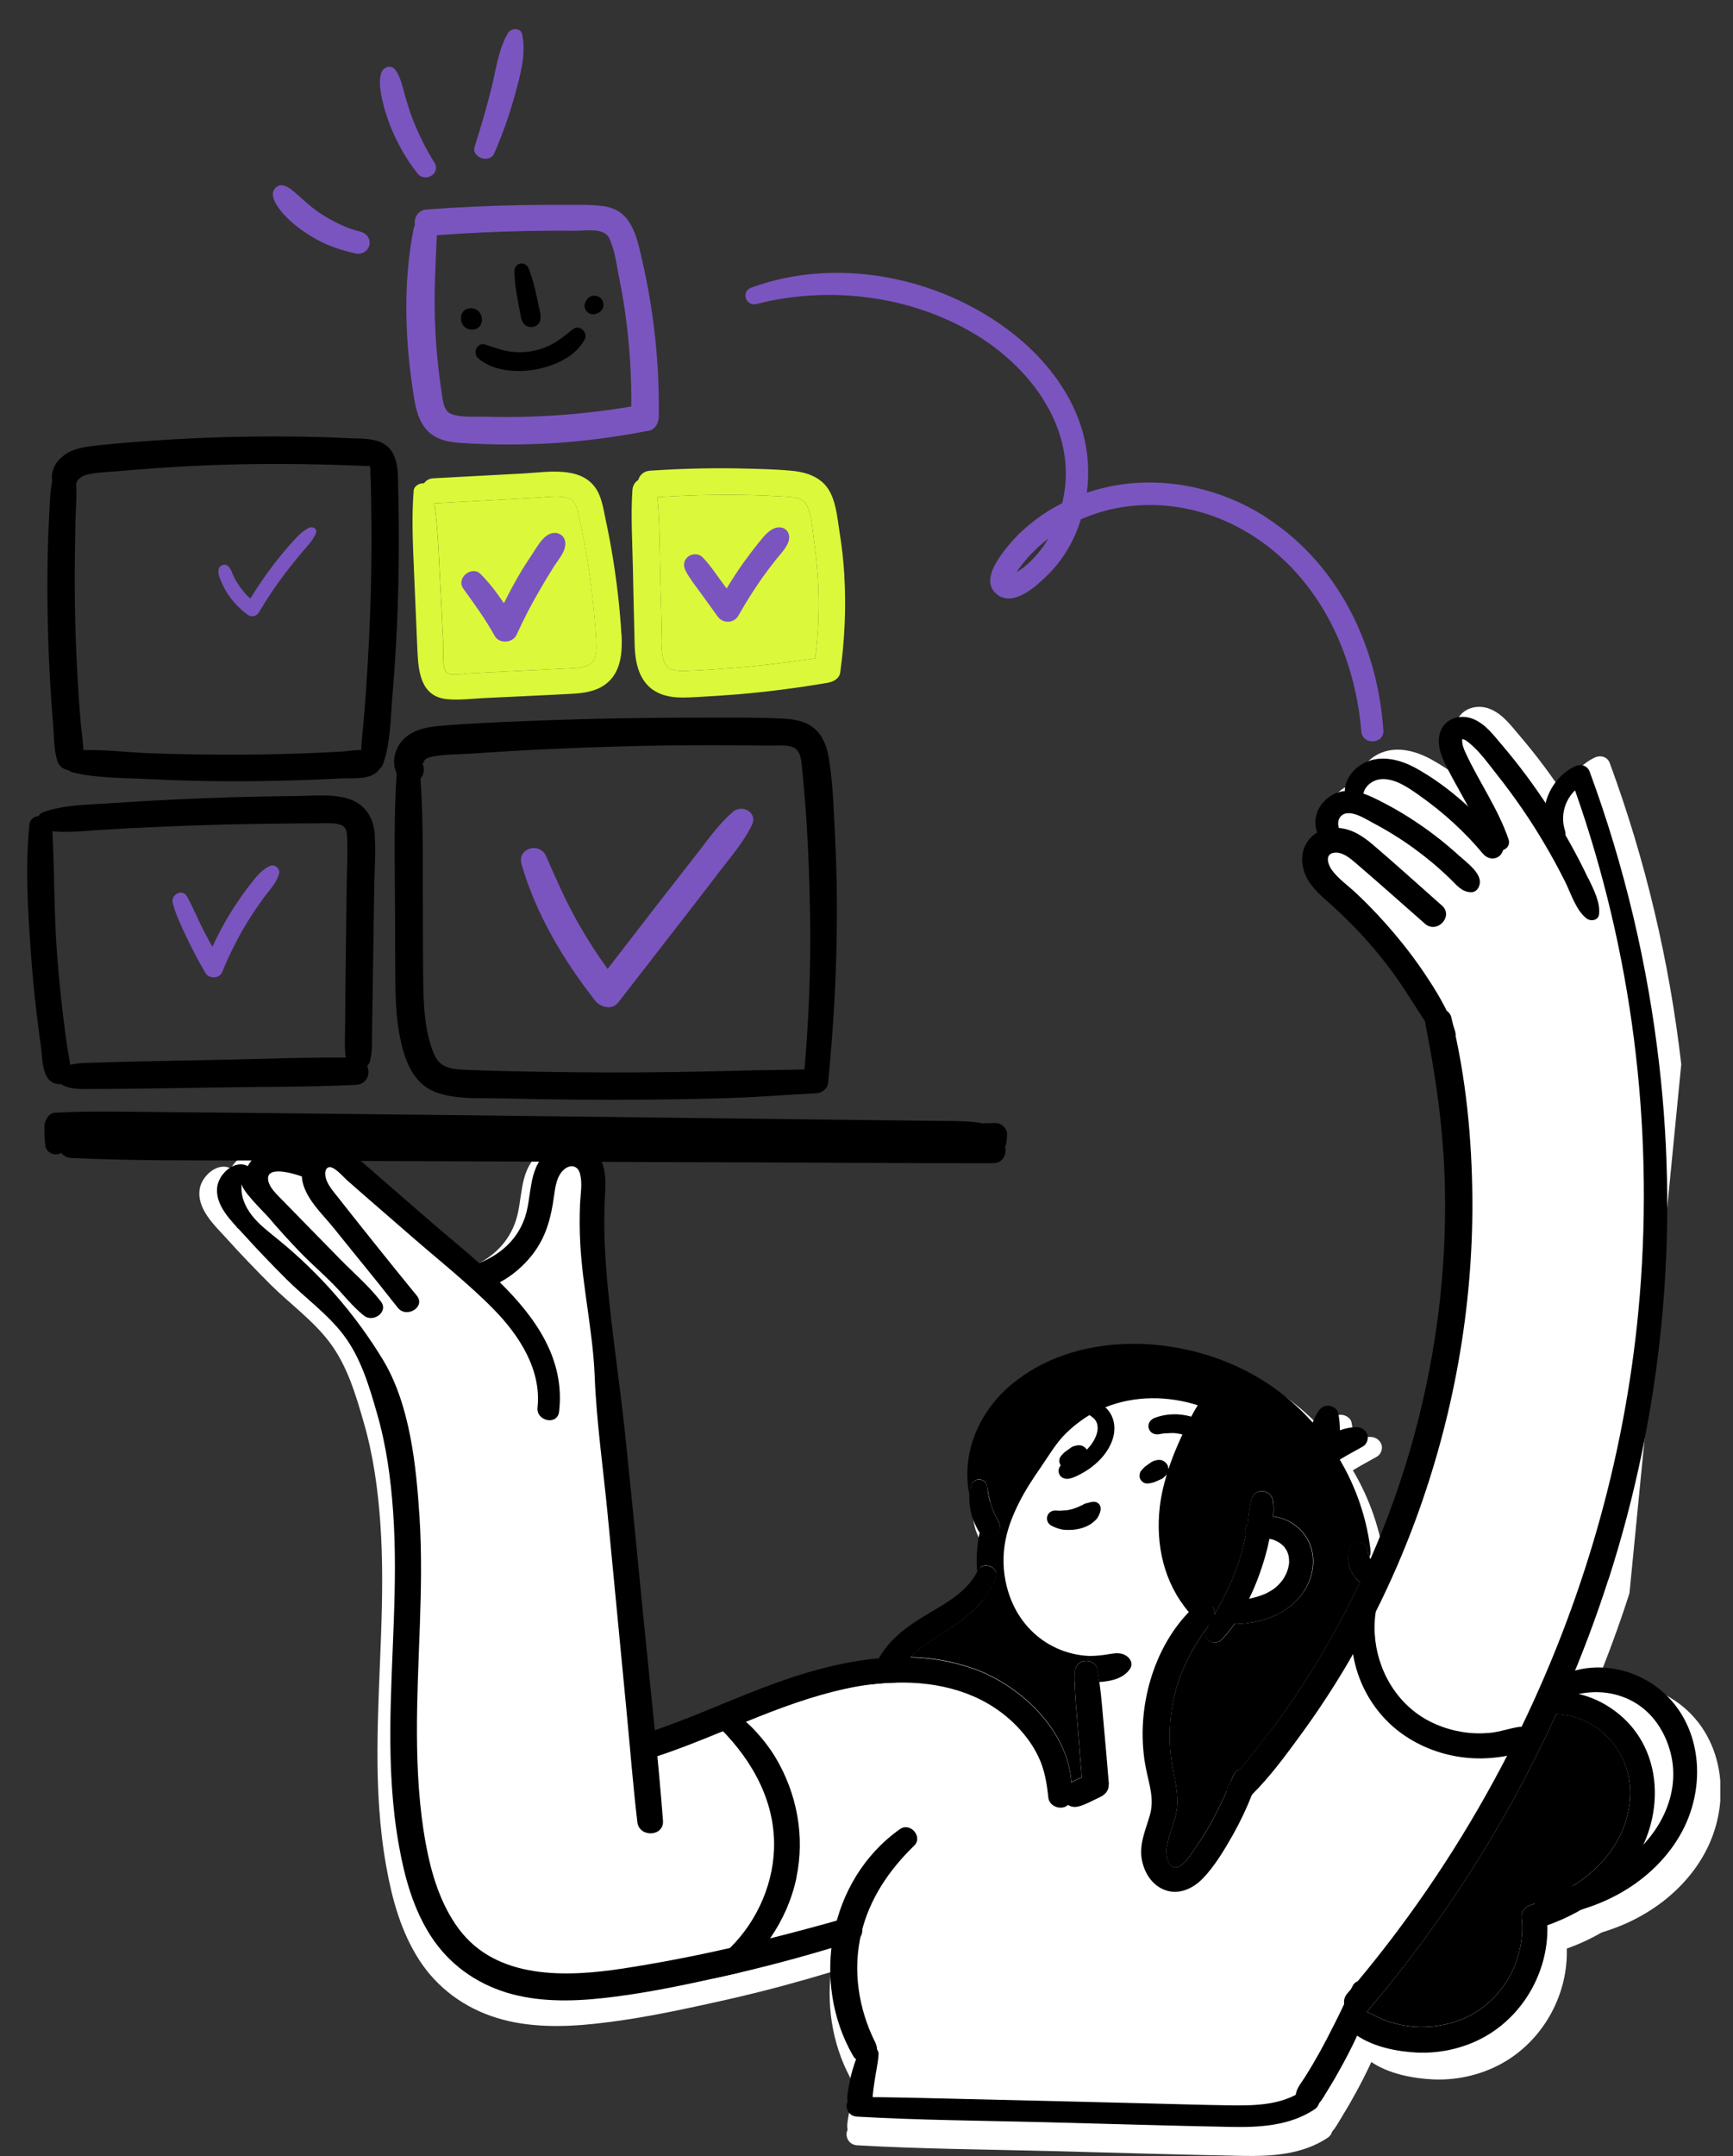
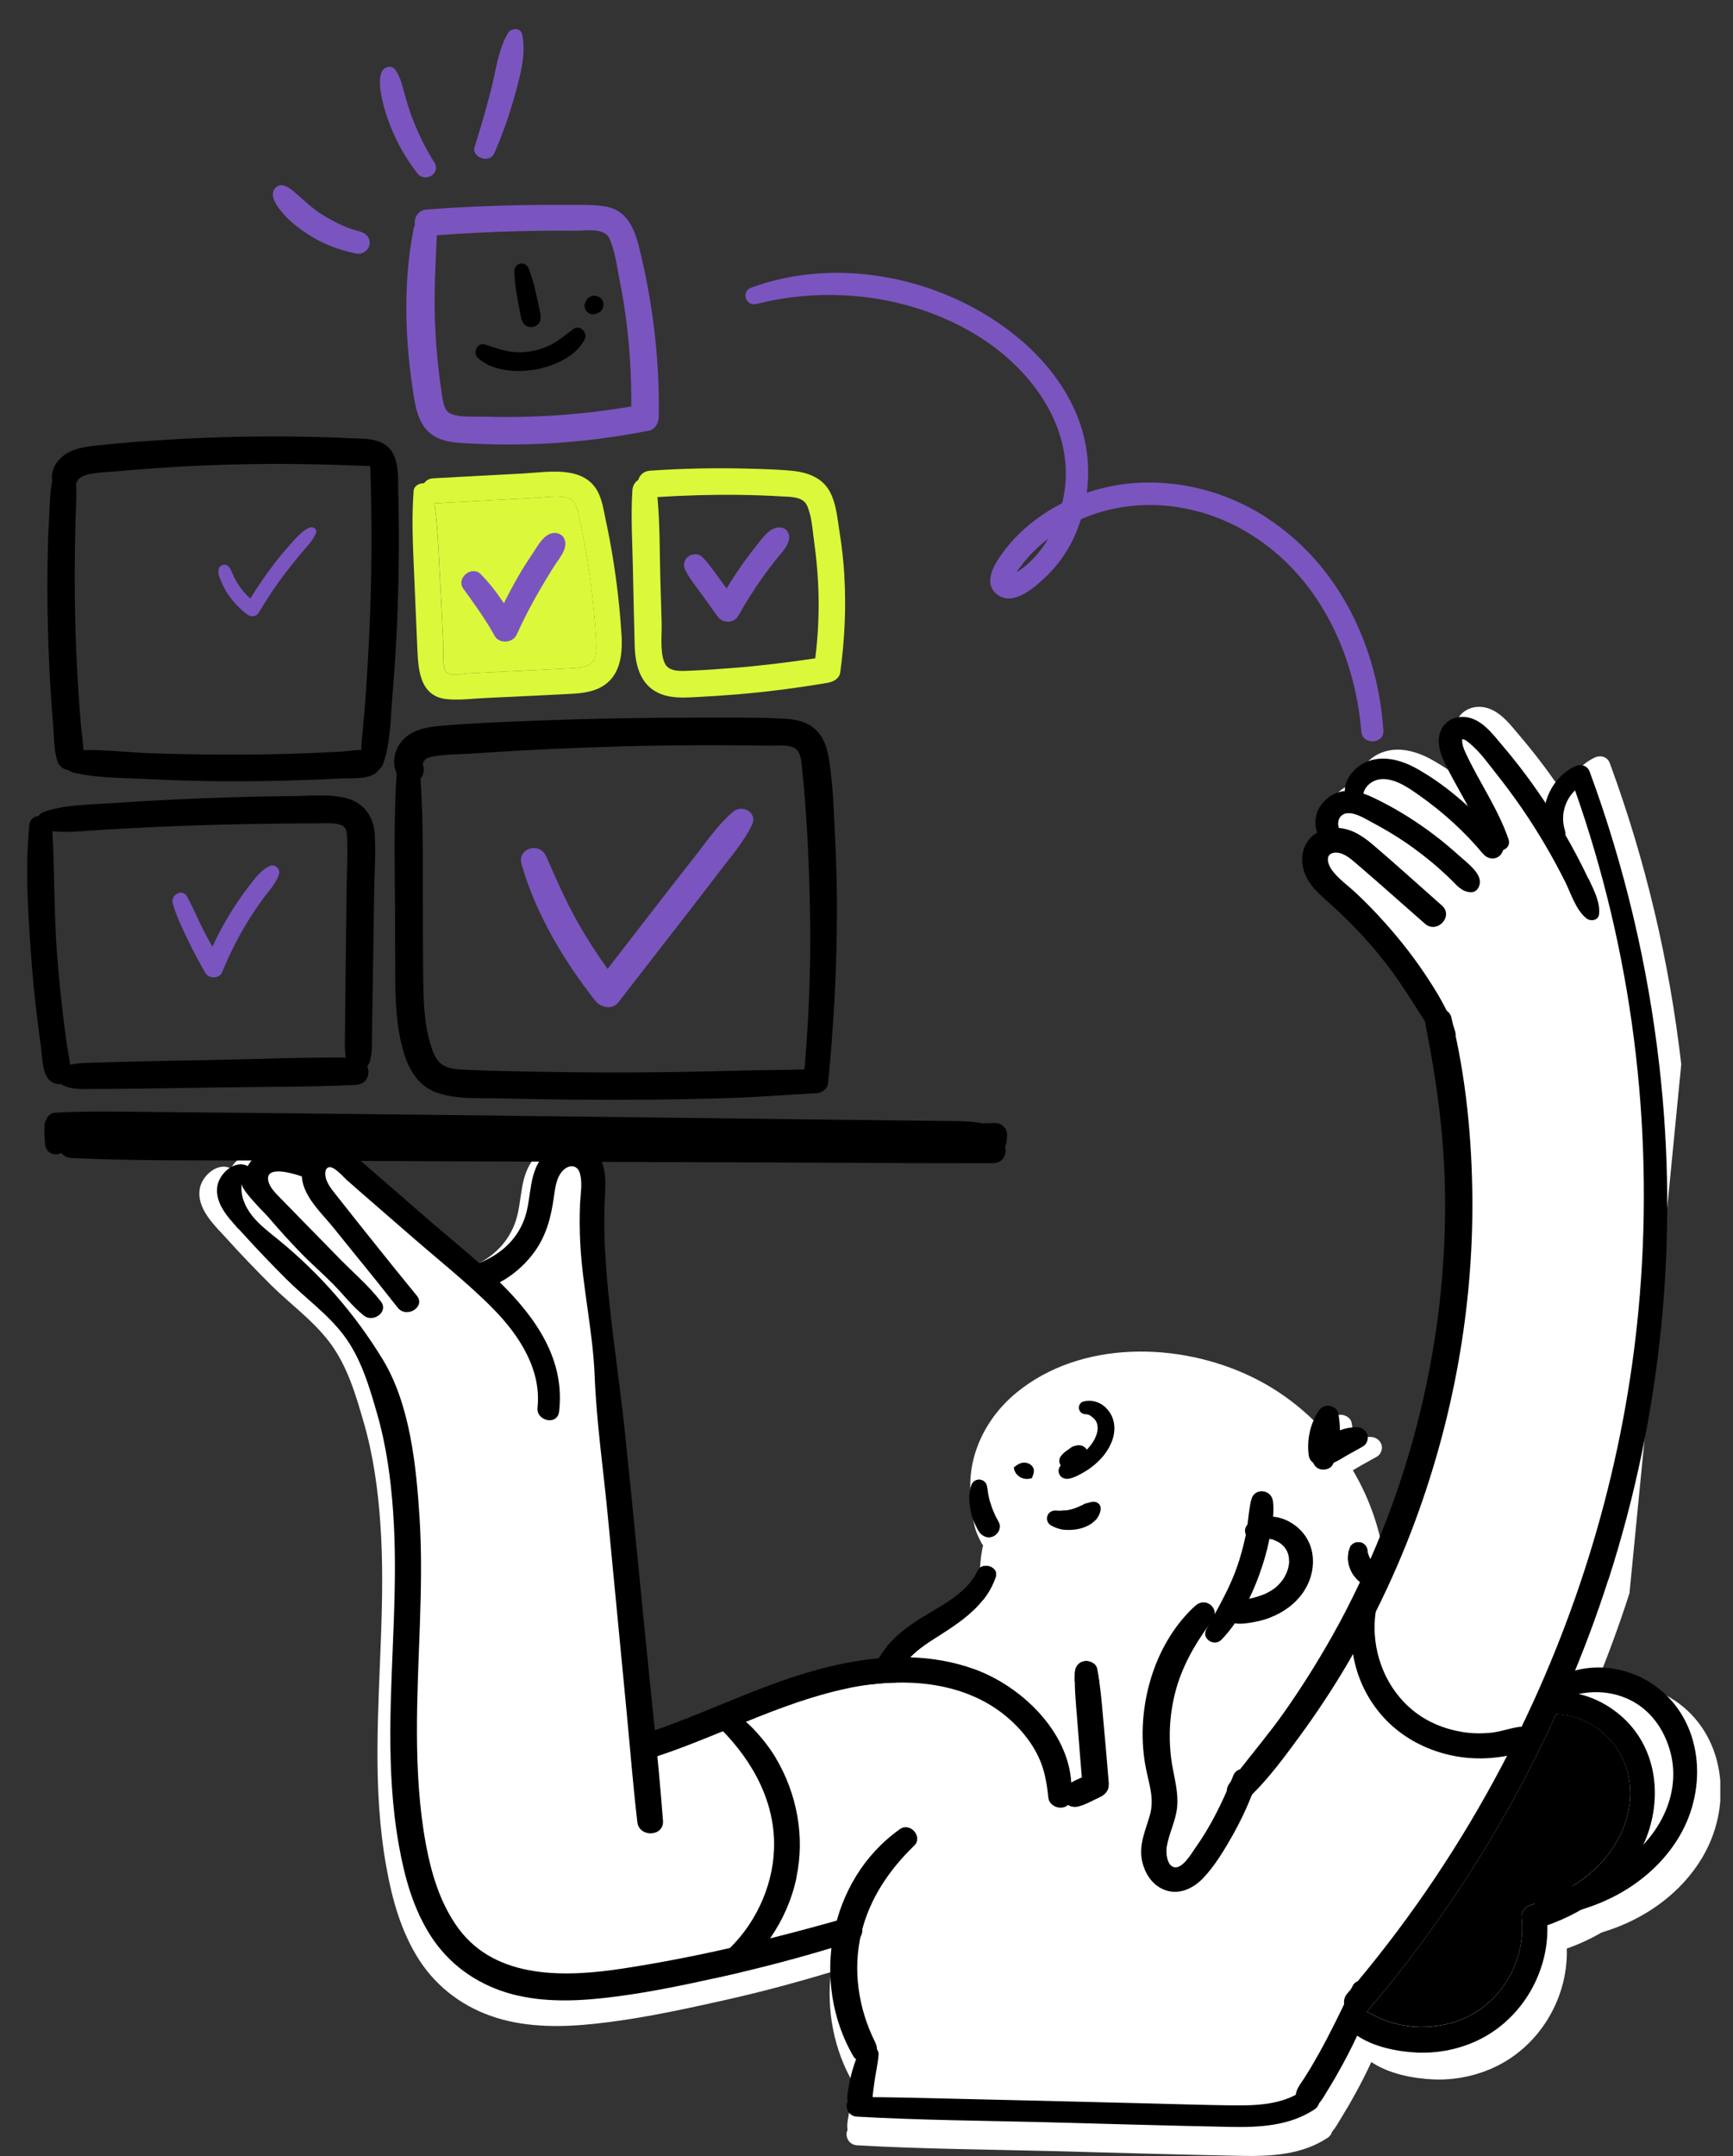
<svg xmlns="http://www.w3.org/2000/svg" width="119" height="148" viewBox="0 0 119 148" fill="none">
  <rect x="0" y="0" width="119" height="148" fill="#333333" stroke="none" />
  <g clip-path="url(#clip0_5172_7017)">
    <path d="M115.447 73.052C114.636 66.01 112.995 59.047 110.539 52.38C110.37 51.927 109.892 51.81 109.48 52.01C108.44 52.512 107.7 53.506 107.431 54.598C106.993 53.94 106.541 53.287 106.069 52.653C105.512 51.903 104.925 51.172 104.318 50.461C103.746 49.788 103.175 49.013 102.324 48.667C101.524 48.341 100.549 48.545 100.111 49.33C99.739 50.002 99.898 50.836 100.196 51.508C100.648 52.522 101.235 53.492 101.762 54.466C101.827 54.588 101.892 54.71 101.956 54.827C100.847 53.803 99.634 52.882 98.326 52.151C97.222 51.537 95.86 51.162 94.662 51.752C93.876 52.137 93.284 52.907 93.279 53.745C92.578 53.818 91.951 54.208 91.569 54.778C91.156 55.387 91.106 56.084 91.335 56.678C91.066 56.834 90.833 57.044 90.649 57.312C90.126 58.077 90.181 59.066 90.594 59.865C91.017 60.689 91.772 61.269 92.449 61.888C93.831 63.145 95.104 64.51 96.238 65.981C97.237 67.273 98.073 68.661 98.958 70.021C98.958 70.104 98.963 70.182 98.978 70.265C99.704 73.919 100.221 77.569 100.33 81.297C100.435 85.006 100.201 88.719 99.624 92.388C98.794 97.734 97.267 102.963 95.084 107.929C95.059 107.885 95.029 107.841 95.01 107.797C95.079 107.665 95.109 107.5 95.084 107.31C94.811 105.044 94.05 102.865 92.896 100.921C93.085 100.814 93.269 100.702 93.443 100.6C93.811 100.39 94.179 100.19 94.547 99.986C94.826 99.83 94.97 99.43 94.855 99.138C94.731 98.816 94.443 98.636 94.095 98.631C93.697 98.626 93.299 98.709 92.926 98.85C92.926 98.436 92.886 98.031 92.802 97.617C92.742 97.335 92.404 97.135 92.135 97.115C91.817 97.091 91.569 97.252 91.404 97.51C91.24 97.768 91.106 98.046 90.997 98.329C89.594 96.755 87.884 95.439 85.93 94.498C80.957 92.101 74.209 91.964 69.789 95.6C67.447 97.525 66.159 100.502 66.78 103.46C66.79 103.226 66.835 102.992 66.905 102.768C66.83 102.992 66.785 103.226 66.78 103.465C66.755 103.791 66.79 104.123 66.855 104.444C66.905 104.712 66.969 104.98 67.074 105.234C67.138 105.399 67.218 105.56 67.293 105.716C67.352 105.828 67.407 105.955 67.506 106.067C67.302 106.973 67.243 107.914 67.322 108.84C66.477 110.521 64.538 111.315 63.026 112.314C62.191 112.87 61.385 113.503 60.793 114.312C60.654 114.502 60.52 114.707 60.391 114.926C57.591 115.175 54.806 116.008 52.216 117.002C49.66 117.982 47.164 119.107 44.568 120.004C44.319 117.538 44.061 115.077 43.822 112.612C43.389 108.143 42.942 103.587 42.474 99.089C42.012 94.65 41.241 90.166 41.037 85.712C41.037 85.668 41.037 85.625 41.032 85.581C40.993 84.572 41.003 83.558 41.042 82.545C41.077 81.746 41.157 80.942 40.918 80.162C40.381 78.412 38.253 78.047 36.94 79.246C35.558 80.513 35.95 82.423 35.344 84.007C34.772 85.498 33.628 86.453 32.191 87.047C31.038 86.024 29.864 85.074 28.81 84.158C27.646 83.149 26.483 82.14 25.319 81.127C24.708 80.596 24.106 80.064 23.489 79.543C22.957 79.095 22.341 78.646 21.605 78.656C20.854 78.666 20.277 79.1 19.954 79.689C18.795 79.022 17.308 78.632 16.229 79.699C16.065 79.86 15.946 80.035 15.856 80.206C14.951 79.728 13.857 80.708 13.713 81.614C13.494 82.983 14.752 84.124 15.593 85.049C16.562 86.122 17.567 87.164 18.591 88.188C19.919 89.504 21.48 90.619 22.619 92.12C23.842 93.728 24.434 95.746 24.981 97.651C25.633 99.898 25.951 102.222 26.115 104.547C26.483 109.702 25.941 114.863 25.921 120.024C25.906 122.738 26.045 125.457 26.527 128.137C26.925 130.364 27.537 132.591 28.78 134.526C30.033 136.465 31.893 137.825 34.121 138.512C36.289 139.18 38.651 139.15 40.888 138.907C43.529 138.624 46.159 138.088 48.755 137.513C48.989 137.464 49.222 137.411 49.461 137.357C49.824 137.279 50.187 137.196 50.55 137.109C52.738 136.602 54.906 136.012 57.054 135.364C56.751 137.971 57.243 140.681 58.591 142.99C58.645 143.083 58.715 143.156 58.799 143.215C58.755 143.331 58.715 143.448 58.675 143.56C58.581 143.838 58.501 144.116 58.431 144.399C58.362 144.681 58.307 144.969 58.262 145.251C58.208 145.563 58.143 145.89 58.203 146.192C57.994 146.587 58.242 147.22 58.854 147.254C63.285 147.508 67.73 147.537 72.166 147.649C76.527 147.761 80.892 147.898 85.253 147.98C87.292 148.019 89.41 147.902 91.151 146.747C91.33 146.631 91.429 146.475 91.474 146.314C91.474 146.314 91.484 146.309 91.484 146.304C91.713 146.041 91.892 145.71 92.071 145.417C92.26 145.105 92.449 144.793 92.638 144.472C92.991 143.858 93.329 143.239 93.647 142.61C93.826 142.259 94 141.899 94.164 141.538C95.373 142.352 97.023 142.669 98.431 142.732C100.166 142.805 101.936 142.367 103.413 141.47C106.088 139.847 107.685 136.797 107.585 133.751C108.406 133.459 109.206 133.093 109.962 132.655C110.076 132.616 110.191 132.577 110.305 132.542C111.315 132.216 112.299 131.768 113.194 131.207C114.915 130.14 116.382 128.62 117.257 126.817C118.982 123.269 118.281 118.649 114.651 116.505C113.154 115.618 111.225 115.302 109.534 115.789C110.405 113.674 111.195 111.53 111.891 109.356" fill="white" />
    <path d="M101.104 82.356C101.147 89.852 99.793 97.305 97.195 104.35C96.401 106.498 95.487 108.608 94.457 110.656C93.968 111.628 93.45 112.591 92.904 113.539C92.734 113.842 92.56 114.146 92.381 114.444C91.418 116.061 90.378 117.63 89.265 119.148C88.249 120.537 87.2 121.964 85.971 123.182C85.859 123.291 85.753 123.4 85.642 123.505C85.008 124.102 84.2 123.562 84.244 122.893C84.244 122.737 84.306 122.575 84.418 122.419L84.486 122.329C84.703 122.035 84.926 121.741 85.148 121.452C86.15 120.162 87.204 118.91 88.148 117.573C89.333 115.895 90.431 114.15 91.442 112.363C92.139 111.13 92.783 109.879 93.382 108.603C93.634 108.082 93.876 107.551 94.103 107.015C96.227 102.184 97.713 97.096 98.52 91.895C99.077 88.325 99.309 84.712 99.207 81.104C99.101 77.477 98.603 73.921 97.891 70.37C97.8 69.891 97.964 69.398 98.487 69.233C98.936 69.09 99.532 69.337 99.653 69.811C100.668 73.893 101.075 78.165 101.104 82.361V82.356Z" fill="black" />
    <path d="M99.938 70.845C99.464 69.361 98.608 67.986 97.737 66.696C96.832 65.359 95.806 64.098 94.708 62.908C94.181 62.339 93.639 61.789 93.073 61.263C92.536 60.76 91.878 60.305 91.447 59.708C91.21 59.376 90.954 58.679 91.539 58.546C92.149 58.408 92.739 58.935 93.15 59.29C94.732 60.646 96.285 62.035 97.848 63.406C98.675 64.131 99.841 62.889 99.014 62.159C97.432 60.765 95.869 59.338 94.263 57.972C93.6 57.408 92.855 56.91 91.955 56.834C91.114 56.763 90.262 57.062 89.783 57.764C89.275 58.508 89.328 59.471 89.73 60.248C90.141 61.049 90.876 61.614 91.534 62.216C92.879 63.439 94.118 64.766 95.221 66.198C96.508 67.862 97.514 69.692 98.724 71.404C99.154 72.011 100.161 71.57 99.928 70.845H99.938Z" fill="black" />
    <path d="M100.214 58.754C99.682 58.266 99.125 57.801 98.549 57.36C97.364 56.455 96.097 55.649 94.757 54.975C94.04 54.615 93.262 54.236 92.434 54.288C91.718 54.331 91.075 54.724 90.683 55.303C89.856 56.531 90.528 58.128 91.989 58.441C92.657 58.584 92.937 57.688 92.371 57.37C91.66 56.971 91.709 55.763 92.671 55.819C93.223 55.853 93.784 56.222 94.258 56.474C94.752 56.734 95.24 57.014 95.714 57.308C96.629 57.872 97.5 58.508 98.322 59.19C98.748 59.546 99.164 59.921 99.565 60.305C100.001 60.722 100.354 61.234 101.017 61.243C101.389 61.248 101.597 60.902 101.617 60.584C101.665 59.878 100.698 59.195 100.219 58.754H100.214Z" fill="black" />
    <path d="M103.112 57.773C101.472 55.829 99.517 54.004 97.263 52.747C96.189 52.15 94.863 51.785 93.697 52.358C92.715 52.842 92.033 53.942 92.487 54.999C92.725 55.544 93.731 55.473 93.62 54.791C93.508 54.108 94.166 53.534 94.834 53.482C95.787 53.411 96.716 54.075 97.447 54.587C99.067 55.73 100.552 57.066 101.815 58.584C102.076 58.901 102.502 59.048 102.884 58.811C103.204 58.612 103.383 58.086 103.117 57.768L103.112 57.773Z" fill="black" />
    <path d="M109.062 60.305C108.675 59.484 108.254 58.674 107.814 57.882C106.914 56.27 105.908 54.715 104.805 53.231C104.263 52.501 103.692 51.79 103.102 51.097C102.546 50.443 101.989 49.689 101.162 49.353C100.383 49.035 99.435 49.234 99.009 49.997C98.646 50.652 98.801 51.462 99.091 52.117C99.532 53.103 100.102 54.046 100.615 54.995C101.186 56.061 101.723 57.157 102.459 58.129C102.87 58.669 103.818 58.294 103.586 57.607C102.875 55.526 101.573 53.686 100.649 51.7C100.523 51.434 100.407 51.145 100.402 50.846C100.402 50.69 100.402 50.751 100.417 50.746C100.586 50.732 100.799 50.927 100.915 51.022C101.636 51.609 102.217 52.449 102.792 53.169C104.002 54.696 105.105 56.298 106.087 57.972C106.58 58.806 107.04 59.66 107.476 60.528C107.872 61.324 108.216 62.481 108.946 63.045C109.227 63.263 109.745 63.183 109.798 62.775C109.904 61.931 109.425 61.054 109.077 60.305H109.062Z" fill="black" />
    <path d="M110.441 108.418C109.599 111.04 108.627 113.624 107.529 116.151C107.311 116.654 107.093 117.152 106.866 117.645C103.533 124.984 99.159 131.873 93.886 138.06C93.479 138.506 92.957 138.42 92.623 138.122C92.458 137.975 92.342 137.785 92.304 137.572C92.26 137.33 92.313 137.069 92.516 136.832C92.613 136.718 92.71 136.605 92.807 136.491C92.942 136.33 93.078 136.168 93.218 136.007C97.021 131.451 100.32 126.515 103.083 121.291C103.218 121.035 103.349 120.779 103.484 120.523C103.828 119.868 104.157 119.204 104.476 118.541C108.975 109.239 111.762 99.178 112.599 88.913C113.552 77.198 112.072 65.359 108.153 54.25C107.427 54.957 107.142 56.019 107.466 57.024C107.703 57.759 106.639 58.048 106.329 57.384C105.511 55.658 106.406 53.444 108.129 52.61C108.53 52.416 108.995 52.529 109.159 52.97C111.549 59.456 113.15 66.236 113.934 73.082C115.303 84.954 114.123 97.02 110.451 108.418H110.441Z" fill="black" />
    <path d="M94.302 136.823C94.166 137.245 94.021 137.657 93.866 138.07C93.653 138.644 93.431 139.194 93.189 139.729C93.029 140.08 92.865 140.426 92.686 140.772C92.376 141.384 92.042 141.991 91.704 142.584C91.525 142.892 91.341 143.195 91.152 143.503C90.978 143.788 90.804 144.105 90.581 144.366C90.557 144.399 90.518 144.433 90.489 144.466C90.17 144.774 89.71 144.831 89.338 144.584C89.043 144.39 88.941 144.096 88.975 143.793C88.99 143.693 89.014 143.593 89.048 143.499C89.169 143.171 89.415 142.882 89.599 142.584C89.778 142.299 89.952 142.019 90.122 141.73C90.46 141.156 90.784 140.573 91.094 139.981C91.505 139.189 91.912 138.383 92.294 137.572C92.463 137.212 92.633 136.851 92.797 136.491C92.821 136.439 92.846 136.387 92.87 136.335C92.942 136.173 93.063 136.064 93.208 136.003C93.721 135.785 94.505 136.197 94.302 136.823Z" fill="black" />
    <path d="M74.713 99.723C74.703 99.642 74.674 99.566 74.626 99.495C74.587 99.452 74.553 99.41 74.514 99.367C74.466 99.334 74.418 99.301 74.369 99.267C74.224 99.187 74.026 99.182 73.871 99.23C73.842 99.239 73.813 99.244 73.784 99.253C73.711 99.272 73.677 99.287 73.648 99.305C73.615 99.315 73.581 99.329 73.556 99.353L73.261 99.566C73.261 99.566 73.218 99.599 73.194 99.614C73.141 99.652 73.078 99.694 73.039 99.737C72.976 99.813 72.932 99.855 72.889 99.898C72.86 99.941 72.831 99.979 72.802 100.021C72.763 100.088 72.744 100.159 72.744 100.235C72.734 100.282 72.739 100.33 72.753 100.377C72.763 100.448 72.787 100.514 72.831 100.576C72.889 100.657 72.962 100.723 73.049 100.77C73.179 100.842 73.339 100.837 73.479 100.804C73.518 100.794 73.552 100.785 73.59 100.775C73.644 100.766 73.692 100.756 73.74 100.737C73.769 100.723 73.794 100.714 73.823 100.699C73.876 100.676 73.934 100.652 73.987 100.624C74.04 100.6 74.098 100.576 74.152 100.552C74.205 100.529 74.258 100.505 74.311 100.477C74.36 100.439 74.408 100.401 74.456 100.358C74.51 100.311 74.529 100.287 74.553 100.263C74.587 100.216 74.621 100.168 74.655 100.121C74.698 100.045 74.722 99.965 74.718 99.879C74.727 99.822 74.727 99.77 74.708 99.718L74.713 99.723Z" fill="black" />
    <path d="M68.375 108.233C68.167 108.84 67.867 109.376 67.485 109.841C67.369 109.499 67.282 109.148 67.219 108.793C67.161 108.494 67.122 108.191 67.098 107.892C67.117 107.868 67.127 107.835 67.141 107.811C67.451 107.162 68.607 107.541 68.375 108.233Z" fill="black" />
    <path d="M68.612 104.554C68.757 104.896 68.53 105.299 68.215 105.446C67.857 105.607 67.509 105.474 67.277 105.199C67.34 104.915 67.412 104.635 67.504 104.355C67.644 103.933 67.804 103.506 67.993 103.099C68.012 103.16 68.022 103.212 68.041 103.269C68.109 103.497 68.201 103.71 68.293 103.928C68.312 103.966 68.327 104.004 68.346 104.042C68.356 104.061 68.365 104.075 68.37 104.094C68.452 104.251 68.54 104.393 68.612 104.554Z" fill="black" />
    <path d="M70.973 101.117C70.944 101.231 70.905 101.34 70.862 101.454C70.62 101.544 70.344 101.539 70.102 101.42C69.793 101.264 69.647 101.003 69.614 100.724C69.734 100.624 69.86 100.539 69.996 100.472C70.451 100.24 71.123 100.558 70.973 101.122V101.117Z" fill="black" />
    <path d="M75.482 115.468C75.38 115.468 75.284 115.478 75.192 115.483C74.732 115.497 74.258 115.468 73.798 115.402C73.798 115.203 73.798 115.009 73.808 114.809C73.823 114.421 74.04 114.108 74.442 114.027C74.785 113.961 75.25 114.165 75.327 114.53C75.39 114.843 75.443 115.155 75.487 115.468H75.482Z" fill="black" />
    <path d="M76.13 122.481C76.164 122.903 75.869 123.201 75.511 123.367C75.042 123.576 74.548 123.875 74.05 123.998C73.769 124.064 73.523 124.017 73.339 123.889C72.889 123.595 72.782 122.907 73.329 122.504C73.402 122.447 73.489 122.395 73.571 122.348C73.794 122.22 74.045 122.106 74.287 122.002C74.195 120.902 74.103 119.802 74.021 118.702C73.944 117.607 73.813 116.497 73.803 115.402C73.803 115.203 73.803 115.009 73.813 114.809C73.828 114.421 74.045 114.108 74.447 114.027C74.79 113.961 75.255 114.165 75.332 114.53C75.395 114.843 75.448 115.155 75.492 115.468C75.637 116.478 75.705 117.502 75.801 118.517C75.927 119.835 76.034 121.163 76.145 122.481H76.13Z" fill="black" />
    <path d="M86.256 122.396C86.169 122.656 86.072 122.917 85.971 123.178C85.613 124.102 85.182 125.003 84.698 125.876C84.103 126.923 83.436 128.066 82.589 128.943C81.892 129.664 80.867 130.119 79.88 129.687C79.038 129.322 78.559 128.483 78.404 127.63C78.216 126.563 78.67 125.605 78.956 124.6C79.285 123.458 78.898 122.467 78.68 121.343C77.969 117.711 78.994 113.397 81.631 110.652C81.776 110.5 81.926 110.358 82.081 110.22C82.502 109.841 83.01 109.969 83.257 110.296C83.373 110.443 83.431 110.628 83.412 110.822C83.397 110.96 83.344 111.102 83.237 111.244C83.165 111.344 83.087 111.443 83.02 111.538C81.979 112.951 81.123 114.497 80.692 116.199C80.281 117.816 80.218 119.484 80.484 121.13C80.649 122.097 80.92 123.026 80.833 124.017C80.746 124.975 80.272 125.823 80.117 126.762C80.054 127.146 80.107 128.038 80.62 128.166C81.196 128.303 81.825 127.203 82.076 126.847C82.957 125.61 83.653 124.273 84.258 122.893C84.34 122.708 84.423 122.519 84.5 122.329C84.568 122.173 84.631 122.021 84.694 121.86C84.785 121.627 84.96 121.499 85.163 121.447C85.724 121.31 86.484 121.76 86.271 122.4L86.256 122.396Z" fill="black" />
    <path d="M87.417 104.099C87.374 104.616 87.267 105.142 87.171 105.616C87.171 105.645 87.161 105.664 87.156 105.683C86.992 106.512 86.75 107.323 86.459 108.12C86.261 108.66 86.038 109.205 85.772 109.736C85.497 110.319 85.172 110.888 84.795 111.419C84.519 111.822 84.21 112.202 83.871 112.553C83.373 113.06 82.492 112.481 82.831 111.851C82.889 111.747 82.942 111.647 83 111.543C83.131 111.301 83.266 111.064 83.397 110.827C83.968 109.779 84.529 108.731 84.926 107.598C85.187 106.868 85.385 106.114 85.545 105.36C85.598 105.109 85.627 104.881 85.661 104.654C85.734 104.071 85.782 103.483 85.927 102.923C86.145 102.093 87.291 102.222 87.408 103.028C87.456 103.369 87.451 103.734 87.417 104.104V104.099Z" fill="black" />
    <path d="M89.541 109.22C88.975 110.064 88.177 110.656 87.214 111.031C86.745 111.221 86.242 111.325 85.739 111.401C85.429 111.448 85.1 111.477 84.8 111.424C84.524 111.382 84.273 111.263 84.079 111.017C83.886 110.77 83.982 110.424 84.152 110.206C84.5 109.751 85.255 109.827 85.777 109.737C85.797 109.737 85.811 109.737 85.826 109.727C86.121 109.675 86.701 109.495 86.967 109.357C87.412 109.13 87.659 108.95 87.95 108.603C87.969 108.58 88.09 108.419 88.095 108.419C88.153 108.333 88.206 108.243 88.249 108.153C88.298 108.068 88.337 107.978 88.375 107.888C88.375 107.869 88.428 107.726 88.438 107.703C88.462 107.608 88.482 107.513 88.501 107.418C88.501 107.371 88.516 107.323 88.52 107.276C88.52 107.262 88.52 107.243 88.52 107.219C88.52 107.105 88.506 107.001 88.501 106.892C88.491 106.844 88.487 106.821 88.487 106.816C88.477 106.773 88.467 106.735 88.457 106.697C88.433 106.612 88.399 106.532 88.366 106.451C88.346 106.427 88.274 106.299 88.259 106.285C88.235 106.252 88.211 106.219 88.187 106.181C88.1 106.095 88.032 106.024 87.959 105.967C87.94 105.953 87.882 105.91 87.853 105.891C87.785 105.854 87.717 105.811 87.645 105.778C87.621 105.763 87.48 105.711 87.461 105.697C87.388 105.673 87.311 105.654 87.234 105.64C87.209 105.64 87.19 105.631 87.161 105.631C87.137 105.621 87.117 105.621 87.088 105.616H87.156C87.156 105.616 87.084 105.617 87.001 105.607C86.982 105.607 86.967 105.607 86.948 105.607C86.938 105.607 86.817 105.607 86.798 105.607C86.556 105.621 86.561 105.621 86.353 105.688C86.034 105.792 85.695 105.626 85.555 105.346C85.434 105.085 85.492 104.839 85.656 104.654C85.695 104.607 85.739 104.564 85.792 104.526C86.251 104.161 86.837 104.038 87.408 104.104C87.814 104.142 88.22 104.27 88.574 104.474C89.372 104.924 89.928 105.659 90.098 106.551C90.272 107.466 90.049 108.452 89.531 109.225L89.541 109.22Z" fill="black" />
    <path d="M75.555 103.397C75.521 103.25 75.356 103.113 75.201 103.089C75.027 103.066 74.882 103.103 74.722 103.156C74.664 103.175 74.602 103.179 74.543 103.198C74.466 103.222 74.389 103.265 74.316 103.312C74.239 103.336 74.171 103.374 74.103 103.407C73.958 103.469 73.847 103.516 73.726 103.554C73.624 103.587 73.523 103.611 73.421 103.634C73.358 103.649 73.334 103.653 73.31 103.658C73.29 103.658 73.237 103.663 73.179 103.668C73.058 103.677 72.932 103.691 72.811 103.696C72.753 103.696 72.695 103.696 72.642 103.696C72.613 103.696 72.589 103.691 72.565 103.687C72.284 103.653 72.018 103.777 71.921 104.047C71.829 104.308 71.945 104.587 72.192 104.72C72.463 104.862 72.773 104.981 73.082 105.005C73.455 105.033 73.798 105.014 74.166 104.924C74.321 104.886 74.461 104.834 74.606 104.768C74.693 104.725 74.781 104.687 74.863 104.635C74.916 104.606 74.955 104.573 75.003 104.535C75.032 104.512 75.226 104.374 75.018 104.516C75.206 104.384 75.351 104.237 75.448 104.028C75.55 103.815 75.613 103.63 75.559 103.393L75.555 103.397Z" fill="black" />
    <path d="M73.386 103.644C73.419 103.634 73.4 103.639 73.344 103.653C73.358 103.653 73.372 103.648 73.386 103.644Z" fill="black" />
    <path d="M67.823 102.568C67.906 103.26 66.754 103.469 66.6 102.795C66.59 102.753 66.575 102.705 66.575 102.663C66.585 102.43 66.629 102.203 66.696 101.985C66.769 101.748 66.938 101.586 67.199 101.563C67.417 101.539 67.703 101.71 67.746 101.928C67.761 101.994 67.775 102.061 67.794 102.127C67.794 102.283 67.814 102.426 67.828 102.573L67.823 102.568Z" fill="black" />
    <path d="M94.031 106.882C93.774 107.375 92.991 107.447 92.565 107.058C92.565 106.916 92.565 106.783 92.584 106.65C92.599 106.536 92.623 106.432 92.666 106.332C92.686 106.285 92.695 106.242 92.715 106.195C92.763 106.062 92.947 105.925 93.083 105.891C93.189 105.863 93.296 105.858 93.402 105.873C93.678 105.915 93.886 106.176 93.905 106.437C93.905 106.456 93.905 106.465 93.905 106.484C93.905 106.517 93.92 106.55 93.924 106.588C93.949 106.693 93.987 106.788 94.026 106.878L94.031 106.882Z" fill="black" />
    <path d="M94.723 108.537C94.621 108.679 94.49 108.783 94.321 108.835C93.982 108.945 93.649 108.812 93.382 108.594C93.31 108.537 93.247 108.48 93.184 108.414C93.087 108.309 92.986 108.2 92.908 108.077C92.826 107.963 92.768 107.83 92.71 107.698C92.623 107.494 92.57 107.271 92.56 107.048C92.56 106.906 92.56 106.773 92.579 106.64C92.594 106.527 92.618 106.422 92.662 106.323C92.681 106.275 92.691 106.233 92.71 106.185C92.758 106.052 92.942 105.915 93.078 105.882C93.184 105.853 93.291 105.849 93.397 105.863C93.673 105.905 93.881 106.166 93.9 106.427C93.9 106.446 93.9 106.455 93.9 106.474C93.9 106.508 93.915 106.541 93.919 106.579C93.944 106.683 93.982 106.778 94.021 106.868C94.045 106.911 94.07 106.953 94.094 106.996C94.137 107.062 94.186 107.129 94.234 107.195C94.336 107.299 94.447 107.394 94.568 107.479C94.635 107.546 94.679 107.598 94.728 107.65C94.814 107.769 94.834 107.901 94.853 108.044C94.877 108.205 94.8 108.395 94.708 108.523L94.723 108.537Z" fill="black" />
    <path d="M111.897 123.856C111.404 127.388 108.4 129.759 105.081 130.768C104.728 130.873 104.442 131.247 104.481 131.612C104.766 134.158 103.528 136.78 101.288 138.146C100.127 138.852 98.767 139.16 97.403 139.127C96.755 139.108 96.106 138.99 95.487 138.805C94.911 138.634 94.398 138.34 93.862 138.089C99.159 131.868 103.533 124.979 106.866 117.64C110.103 117.825 112.328 120.722 111.897 123.851V123.856Z" fill="black" />
    <path d="M112.957 126.364C111.772 129.18 109.125 131.129 106.251 132.153C106.348 135.116 104.79 138.084 102.192 139.663C100.756 140.535 99.033 140.957 97.345 140.891C95.976 140.829 94.374 140.521 93.194 139.729C92.991 139.596 92.802 139.445 92.633 139.283C92.241 138.914 92.323 138.411 92.623 138.117C92.85 137.894 93.208 137.785 93.576 137.956C93.673 137.998 93.765 138.041 93.857 138.089C94.398 138.345 94.911 138.639 95.487 138.809C96.106 138.994 96.759 139.113 97.403 139.132C98.767 139.165 100.127 138.857 101.288 138.15C103.528 136.785 104.766 134.163 104.481 131.617C104.442 131.252 104.728 130.877 105.081 130.773C108.4 129.763 111.404 127.392 111.897 123.86C112.328 120.731 110.098 117.834 106.866 117.649C106.74 117.635 106.61 117.635 106.479 117.635C105.516 117.645 105.497 116.383 106.397 116.222C106.774 116.156 107.151 116.137 107.529 116.156C108.883 116.232 110.194 116.843 111.22 117.702C113.794 119.859 114.2 123.415 112.957 126.368V126.364Z" fill="black" />
    <path d="M73.532 123.486C73.508 123.666 73.436 123.803 73.334 123.893C72.928 124.282 72.052 124.036 71.984 123.381C71.883 122.4 71.728 121.452 71.292 120.556C70.881 119.693 70.276 118.915 69.585 118.251C67.398 116.156 64.471 115.421 61.52 115.497C60.958 115.506 60.397 115.549 59.841 115.615C59.27 115.682 58.704 115.776 58.143 115.9C55.748 116.412 53.469 117.27 51.21 118.19C50.687 118.398 50.16 118.616 49.638 118.834C48.085 119.47 46.532 120.096 44.94 120.612C43.856 120.968 43.309 119.323 44.388 118.962C47.112 118.062 49.72 116.872 52.39 115.848C54.911 114.885 57.62 114.07 60.344 113.828C61.065 113.761 61.786 113.738 62.507 113.761C63.977 113.804 65.448 114.051 66.88 114.563C70.121 115.724 73.349 118.825 73.561 122.357C73.585 122.732 73.576 123.111 73.528 123.495L73.532 123.486Z" fill="black" />
    <path d="M16.478 83.759C16.086 83.759 16.12 84.357 16.512 84.357C16.904 84.357 16.87 83.759 16.478 83.759Z" fill="black" />
    <path d="M58.641 133.234C56.043 134.054 53.421 134.784 50.765 135.405C50.412 135.486 50.059 135.567 49.705 135.647C49.478 135.699 49.251 135.752 49.018 135.799C46.498 136.358 43.934 136.88 41.365 137.155C39.188 137.392 36.89 137.416 34.78 136.771C32.613 136.102 30.803 134.78 29.584 132.893C28.37 131.01 27.78 128.844 27.393 126.677C26.923 124.069 26.793 121.424 26.802 118.783C26.827 113.762 27.354 108.741 26.991 103.725C26.831 101.463 26.522 99.202 25.888 97.016C25.356 95.162 24.78 93.2 23.59 91.635C22.482 90.179 20.963 89.094 19.671 87.809C18.675 86.813 17.697 85.799 16.754 84.755C15.936 83.855 14.712 82.745 14.925 81.413C15.07 80.531 16.135 79.578 17.015 80.043C17.097 79.877 17.218 79.706 17.373 79.55C18.423 78.511 19.87 78.895 20.997 79.54C21.311 78.966 21.877 78.54 22.603 78.535C23.319 78.521 23.919 78.957 24.437 79.398C25.037 79.905 25.622 80.422 26.217 80.939C27.349 81.925 28.481 82.906 29.613 83.888C30.644 84.779 31.785 85.704 32.903 86.699C33.387 87.121 33.861 87.562 34.321 88.017C36.822 90.478 38.815 93.337 38.389 96.907C38.273 97.86 36.807 97.547 36.909 96.613C37.19 94.034 35.661 91.663 33.905 89.876C33.45 89.406 32.971 88.956 32.487 88.515C32.308 88.349 32.124 88.183 31.936 88.022C30.755 86.974 29.521 85.969 28.336 84.936L25.428 82.409C24.891 81.939 24.35 81.475 23.817 81C23.595 80.806 22.947 80.038 22.588 80.119C22.24 80.199 22.323 80.763 22.41 80.981C22.584 81.446 22.942 81.844 23.247 82.233C24.079 83.295 24.925 84.352 25.767 85.405C27.412 87.458 26.962 86.898 28.622 88.937C29.246 89.696 27.925 90.53 27.31 89.757C25.177 87.05 25.085 86.998 22.927 84.305C22.119 83.3 20.876 82.195 20.731 80.849C20.731 80.816 20.731 80.782 20.731 80.749C20.711 80.749 20.697 80.749 20.677 80.735C20.237 80.583 18.22 79.938 18.418 81.029C18.505 81.522 18.979 81.953 19.318 82.304C19.763 82.759 20.208 83.21 20.648 83.665C21.558 84.59 22.468 85.519 23.377 86.453C24.301 87.391 25.356 88.297 26.154 89.335C26.706 90.051 25.622 90.819 24.979 90.298C24.19 89.662 23.576 88.856 22.879 88.145C22.148 87.406 21.36 86.728 20.634 85.979C19.879 85.201 19.154 84.4 18.457 83.58C18.147 83.219 16.536 81.678 16.604 81.237C16.483 82.02 16.812 82.811 17.305 83.437C17.799 84.063 18.447 84.552 19.071 85.059C21.935 87.382 24.388 90.194 26.29 93.328C28.162 96.419 28.583 100.624 28.81 104.166C29.12 109.106 28.612 114.046 28.631 118.996C28.641 121.528 28.781 124.074 29.241 126.573C29.618 128.611 30.237 130.688 31.495 132.39C34.098 135.894 38.878 135.718 42.802 135.116C45.254 134.737 47.707 134.263 50.136 133.708C51.055 133.499 51.974 133.281 52.889 133.049C54.64 132.613 56.377 132.139 58.104 131.65C59.168 131.347 59.696 132.916 58.636 133.248L58.641 133.234Z" fill="black" />
    <path d="M44.234 111.566C43.813 107.219 43.377 102.786 42.922 98.409C42.472 94.09 41.723 89.728 41.524 85.395C41.524 85.352 41.524 85.31 41.52 85.267C41.481 84.285 41.49 83.299 41.529 82.313C41.563 81.536 41.64 80.753 41.408 79.995C40.886 78.293 38.815 77.937 37.538 79.103C36.193 80.336 36.575 82.195 35.985 83.736C35.428 85.186 34.316 86.116 32.917 86.694C32.768 86.756 32.618 86.813 32.463 86.865C31.872 87.069 31.756 87.6 31.95 88.012C32.134 88.173 32.318 88.339 32.502 88.505C32.656 88.553 32.831 88.562 33.019 88.519C33.474 88.415 33.914 88.24 34.34 88.007C35.182 87.557 35.936 86.898 36.498 86.196C37.494 84.949 37.833 83.617 38.046 82.076C38.128 81.469 38.23 80.697 38.742 80.265C39.197 79.886 39.696 80.023 39.831 80.578C40 81.228 39.865 81.958 39.831 82.617C39.792 83.536 39.797 84.451 39.846 85.371C40.005 88.372 40.712 91.393 40.833 94.427C40.958 97.627 41.428 100.827 41.732 104.018C42.163 108.484 42.593 112.946 43.019 117.412C43.266 119.963 43.464 122.518 43.764 125.064C43.89 126.155 45.612 126.079 45.525 124.965C45.182 120.494 44.669 116.032 44.238 111.571L44.234 111.566Z" fill="black" />
-     <path d="M94.103 106.408C94.128 106.598 94.094 106.754 94.031 106.882C93.992 106.787 93.958 106.692 93.929 106.593C93.929 106.56 93.915 106.527 93.91 106.489C93.91 106.47 93.91 106.46 93.91 106.441C93.886 106.18 93.683 105.92 93.407 105.877C93.295 105.858 93.194 105.863 93.087 105.896C92.952 105.929 92.768 106.067 92.72 106.199C92.7 106.247 92.691 106.289 92.671 106.337C92.628 106.436 92.599 106.541 92.589 106.655C92.575 106.787 92.565 106.92 92.57 107.053C92.579 107.28 92.633 107.508 92.72 107.707C92.778 107.84 92.836 107.968 92.918 108.086C92.996 108.205 93.097 108.319 93.194 108.423C93.257 108.489 93.32 108.546 93.392 108.603C92.792 109.879 92.144 111.135 91.452 112.363C90.441 114.15 89.343 115.89 88.157 117.573C87.219 118.91 86.164 120.162 85.163 121.452C84.955 121.504 84.781 121.632 84.689 121.864C84.626 122.021 84.563 122.177 84.495 122.334L84.427 122.424C84.311 122.58 84.258 122.746 84.253 122.898C83.648 124.277 82.947 125.61 82.071 126.852C81.82 127.208 81.191 128.307 80.615 128.17C80.102 128.047 80.049 127.155 80.112 126.767C80.267 125.828 80.741 124.979 80.828 124.021C80.915 123.031 80.644 122.106 80.48 121.134C80.213 119.489 80.272 117.82 80.688 116.203C81.118 114.501 81.975 112.96 83.015 111.543C82.957 111.647 82.903 111.747 82.845 111.851C82.507 112.481 83.392 113.06 83.886 112.553C84.224 112.206 84.534 111.822 84.81 111.419C85.11 111.476 85.439 111.443 85.748 111.396C86.251 111.325 86.754 111.216 87.224 111.026C88.186 110.647 88.98 110.059 89.551 109.215C90.069 108.437 90.296 107.451 90.117 106.541C89.948 105.654 89.391 104.915 88.593 104.464C88.24 104.265 87.838 104.132 87.427 104.094C87.461 103.724 87.466 103.359 87.417 103.018C87.296 102.212 86.15 102.084 85.937 102.914C85.792 103.473 85.748 104.061 85.671 104.644C85.506 104.834 85.448 105.076 85.559 105.322C85.395 106.105 85.197 106.863 84.935 107.589C84.539 108.722 83.978 109.769 83.407 110.817C83.431 110.618 83.368 110.438 83.252 110.291C83.237 110.447 83.165 110.609 83.034 110.756C82.734 111.073 82.091 111.163 81.771 110.813C81.723 110.76 81.675 110.704 81.631 110.651C79.914 108.636 79.343 106.019 79.638 103.44C79.725 102.677 79.899 101.928 80.126 101.188C80.102 101.221 80.083 101.25 80.059 101.278C80.034 101.302 80.015 101.321 79.986 101.344C79.914 101.411 79.865 101.453 79.817 101.491C79.764 101.515 79.71 101.544 79.657 101.563C79.604 101.586 79.546 101.615 79.493 101.638C79.435 101.662 79.381 101.686 79.323 101.709C79.299 101.724 79.27 101.733 79.246 101.743C79.198 101.766 79.144 101.776 79.091 101.781C79.057 101.79 79.019 101.804 78.98 101.809C78.84 101.838 78.68 101.847 78.549 101.776C78.462 101.728 78.385 101.662 78.332 101.581C78.288 101.52 78.259 101.453 78.254 101.382C78.24 101.335 78.235 101.288 78.254 101.24C78.254 101.164 78.273 101.093 78.307 101.027C78.336 100.989 78.365 100.946 78.394 100.908C78.438 100.866 78.477 100.818 78.52 100.775C78.578 100.704 78.641 100.662 78.694 100.619C78.719 100.6 78.738 100.591 78.762 100.572L79.062 100.358C79.086 100.335 79.12 100.325 79.154 100.311C79.183 100.292 79.217 100.282 79.251 100.273C79.319 100.249 79.348 100.244 79.372 100.235C79.531 100.192 79.73 100.192 79.875 100.273C79.923 100.306 79.972 100.339 80.02 100.372C80.054 100.415 80.093 100.453 80.126 100.496C80.18 100.567 80.204 100.643 80.213 100.723C80.233 100.771 80.233 100.818 80.223 100.87C80.422 100.282 80.635 99.718 80.876 99.168C80.944 99.012 81.012 98.855 81.084 98.699C81.118 98.623 81.157 98.542 81.196 98.462C81.012 98.419 80.828 98.386 80.639 98.367C80.625 98.367 80.586 98.367 80.576 98.367H80.426C80.33 98.367 80.233 98.376 80.131 98.381C79.962 98.381 79.778 98.405 79.633 98.438C79.319 98.504 78.99 98.386 78.888 98.064C78.781 97.751 78.97 97.452 79.27 97.333C80.078 97.016 80.973 97.001 81.796 97.239C81.936 96.973 82.086 96.712 82.246 96.456C80.175 95.802 77.945 95.783 75.903 96.594C75.884 96.603 75.869 96.608 75.85 96.618C75.458 96.774 75.081 96.968 74.722 97.186C74.166 97.528 73.644 97.94 73.184 98.395C72.511 99.064 72.042 99.879 71.51 100.652C70.959 101.449 70.421 102.255 69.986 103.122C69.58 103.928 69.236 104.768 69.057 105.649C68.757 107.148 68.917 108.707 69.555 110.106C70.165 111.443 71.229 112.543 72.599 113.15C73.271 113.449 74.016 113.634 74.756 113.662C75.153 113.671 75.545 113.634 75.932 113.577C76.319 113.52 76.725 113.411 77.108 113.539C77.504 113.671 77.877 114.112 77.601 114.539C77.156 115.222 76.28 115.402 75.487 115.454C75.443 115.141 75.39 114.828 75.327 114.515C75.255 114.15 74.785 113.946 74.442 114.013C74.04 114.089 73.823 114.402 73.808 114.795C73.798 114.994 73.798 115.189 73.798 115.388C73.813 116.483 73.939 117.597 74.016 118.688C74.098 119.788 74.19 120.888 74.282 121.988C74.04 122.097 73.789 122.206 73.566 122.334C73.353 118.801 70.131 115.701 66.885 114.539C65.453 114.022 63.982 113.781 62.511 113.738C63.097 113.126 63.827 112.676 64.548 112.216C65.642 111.524 66.706 110.803 67.485 109.826C67.862 109.357 68.167 108.821 68.375 108.214C68.607 107.522 67.451 107.143 67.141 107.792C67.127 107.816 67.117 107.849 67.098 107.873C67.025 106.972 67.079 106.062 67.277 105.175C67.509 105.455 67.862 105.588 68.215 105.422C68.53 105.275 68.757 104.872 68.612 104.53C68.54 104.374 68.452 104.227 68.37 104.071C68.361 104.052 68.351 104.037 68.346 104.018C68.327 103.981 68.312 103.943 68.293 103.905C68.201 103.687 68.109 103.473 68.041 103.246C68.022 103.189 68.012 103.137 67.993 103.075C67.949 102.909 67.911 102.738 67.872 102.568C67.857 102.487 67.848 102.421 67.843 102.364C67.828 102.278 67.814 102.193 67.794 102.112C67.775 102.041 67.761 101.97 67.746 101.909C67.703 101.691 67.417 101.525 67.199 101.544C66.938 101.567 66.774 101.733 66.696 101.966C66.624 102.184 66.58 102.411 66.575 102.639C65.971 99.761 67.224 96.864 69.502 94.991C73.798 91.454 80.368 91.587 85.206 93.92C90.131 96.295 93.47 101.088 94.108 106.384L94.103 106.408Z" fill="black" />
    <path d="M68.215 105.445C67.857 105.607 67.509 105.474 67.277 105.199C67.18 105.09 67.127 104.967 67.069 104.858C66.996 104.701 66.914 104.549 66.851 104.388C66.749 104.142 66.687 103.881 66.638 103.62C66.575 103.307 66.546 102.985 66.566 102.667C66.575 102.435 66.619 102.207 66.687 101.989C66.759 101.752 66.928 101.591 67.19 101.567C67.407 101.543 67.693 101.714 67.736 101.932C67.751 101.999 67.766 102.065 67.785 102.131C67.804 102.221 67.819 102.307 67.833 102.392C67.843 102.454 67.853 102.515 67.862 102.577C67.901 102.771 67.94 102.937 67.983 103.103C68.002 103.165 68.012 103.217 68.031 103.274C68.099 103.502 68.191 103.715 68.283 103.933C68.302 103.971 68.317 104.009 68.336 104.047C68.346 104.066 68.356 104.08 68.361 104.099C68.443 104.255 68.53 104.398 68.602 104.559C68.748 104.9 68.52 105.303 68.206 105.45L68.215 105.445Z" fill="black" />
    <path d="M68.375 108.233C68.167 108.84 67.867 109.376 67.485 109.84C66.706 110.817 65.642 111.538 64.548 112.235C63.827 112.695 63.097 113.145 62.511 113.757C62.439 113.823 62.381 113.889 62.318 113.956C62.066 114.25 61.853 114.563 61.703 114.918C61.626 115.108 61.568 115.297 61.52 115.492C60.959 115.501 60.397 115.544 59.841 115.61C59.792 115.003 60.03 114.373 60.349 113.818C60.47 113.61 60.605 113.406 60.741 113.221C61.316 112.434 62.1 111.813 62.913 111.277C64.384 110.305 66.27 109.527 67.093 107.896C67.112 107.873 67.122 107.84 67.136 107.816C67.446 107.166 68.602 107.546 68.37 108.238L68.375 108.233Z" fill="black" />
    <path d="M54.693 128.877C54.379 130.37 53.76 131.778 52.894 133.03C52.294 133.902 51.578 134.704 50.765 135.4C50.412 135.481 50.059 135.562 49.705 135.642C49.478 135.694 49.251 135.747 49.018 135.794C48.747 135.443 48.704 134.884 49.163 134.538C49.507 134.277 49.831 133.997 50.141 133.694C52.061 131.792 53.198 129.114 53.155 126.449C53.102 123.239 51.379 120.423 49.052 118.247C48.549 117.778 49.13 116.891 49.763 117.242C50.504 117.654 51.166 118.067 51.747 118.683C52.313 119.285 52.836 119.94 53.256 120.641C54.732 123.121 55.283 126.07 54.684 128.881L54.693 128.877Z" fill="black" />
    <path d="M62.778 126.682C63.392 126.089 62.502 125.051 61.8 125.549C56.88 129.024 55.642 136.06 58.588 141.128C58.825 141.541 59.434 141.635 59.826 141.394C60.276 141.114 60.31 140.611 60.097 140.185C58.936 137.861 58.539 135.211 59.144 132.689C59.701 130.347 61.045 128.36 62.778 126.682Z" fill="black" />
    <path d="M59.797 140.407C59.488 140.36 59.222 140.492 59.062 140.753C58.888 141.038 58.776 141.369 58.665 141.682C58.573 141.953 58.496 142.223 58.428 142.498C58.361 142.773 58.307 143.053 58.264 143.328C58.191 143.754 58.085 144.219 58.351 144.603C58.651 145.03 59.251 145.072 59.618 144.707C59.797 144.527 59.889 144.285 59.913 144.039C59.918 143.944 59.923 143.887 59.928 143.854C59.938 143.768 59.943 143.683 59.952 143.598C59.981 143.328 60.025 143.057 60.063 142.787C60.151 142.194 60.291 141.602 60.33 141.004C60.349 140.729 60.059 140.44 59.792 140.397L59.797 140.407Z" fill="black" />
    <path d="M89.425 143.522C88.017 144.475 86.271 144.532 84.616 144.513C82.579 144.489 80.543 144.418 78.506 144.371C74.302 144.271 70.093 144.157 65.888 144.067C63.513 144.015 61.133 143.935 58.757 143.949C57.857 143.953 57.973 145.238 58.834 145.286C63.145 145.532 67.47 145.561 71.786 145.67C76.029 145.779 80.276 145.912 84.519 145.992C86.503 146.03 88.564 145.916 90.257 144.793C91.085 144.243 90.238 142.963 89.42 143.517L89.425 143.522Z" fill="black" />
    <path d="M104.273 118.541C103.605 118.645 102.986 118.882 102.304 118.944C101.68 119.001 101.056 118.987 100.431 118.887C99.174 118.683 97.964 118.185 96.992 117.379C95.056 115.782 94.123 113.184 94.452 110.747C94.573 109.85 93.242 109.561 93.025 110.462C92.304 113.421 93.436 116.673 95.806 118.645C96.992 119.632 98.467 120.291 100.001 120.556C100.76 120.689 101.554 120.731 102.328 120.67C103.136 120.603 104.079 120.475 104.786 120.068C105.492 119.665 105.129 118.404 104.278 118.541H104.273Z" fill="black" />
    <path d="M76.159 96.888C75.743 96.314 75.105 96.034 74.394 96.2C74.171 96.252 74.045 96.508 74.089 96.707C74.137 96.935 74.331 97.073 74.563 97.073C74.631 97.073 74.727 97.101 74.751 97.111C74.858 97.153 74.863 97.167 74.935 97.22C75.114 97.352 75.211 97.433 75.303 97.641C75.347 97.736 75.38 97.926 75.371 98.097C75.351 98.334 75.279 98.542 75.182 98.742C74.989 99.135 74.679 99.495 74.331 99.775C74.156 99.917 73.948 100.05 73.74 100.159C73.532 100.268 73.305 100.325 73.087 100.42C72.802 100.538 72.613 100.823 72.715 101.131C72.821 101.444 73.136 101.558 73.44 101.491C73.774 101.42 74.123 101.226 74.418 101.06C74.708 100.894 74.974 100.7 75.226 100.481C75.739 100.041 76.159 99.481 76.382 98.85C76.609 98.206 76.575 97.461 76.164 96.892L76.159 96.888Z" fill="black" />
    <path d="M69.149 78.06C69.125 78.222 69.12 78.392 69.076 78.553C69.062 78.615 69.043 78.667 69.014 78.724C69.139 79.241 68.878 79.843 68.172 79.843C63.537 79.853 58.897 79.815 54.267 79.796C46.053 79.767 37.843 79.734 29.628 79.706C25.506 79.687 21.379 79.677 17.257 79.658C13.13 79.644 8.994 79.682 4.877 79.483C4.572 79.464 4.349 79.326 4.209 79.137C4.083 79.217 3.924 79.246 3.778 79.236C3.416 79.213 3.13 78.933 3.101 78.577C3.082 78.369 3.067 78.155 3.053 77.942C3.043 77.733 3.053 77.515 3.053 77.302C3.053 77.169 3.077 77.041 3.135 76.918L3.174 76.866C3.261 76.614 3.474 76.396 3.783 76.377C6.11 76.249 8.447 76.311 10.779 76.33C13.116 76.349 15.453 76.373 17.789 76.396C26.038 76.482 34.282 76.576 42.531 76.676C46.657 76.728 50.779 76.776 54.906 76.828C56.948 76.851 58.994 76.875 61.036 76.899C62.095 76.913 63.155 76.922 64.21 76.937C65.235 76.951 66.256 76.922 67.272 77.065C67.344 77.079 67.407 77.093 67.466 77.117C67.553 77.103 67.635 77.098 67.727 77.093C67.906 77.093 68.09 77.093 68.278 77.084C68.428 77.074 68.569 77.107 68.704 77.169C68.806 77.216 68.888 77.283 68.956 77.373C69.028 77.444 69.086 77.534 69.115 77.638C69.164 77.776 69.168 77.913 69.139 78.056L69.149 78.06Z" fill="black" />
    <path d="M4.615 71.845C4.509 71.12 4.412 70.394 4.325 69.664C4.156 68.242 4.016 66.819 3.909 65.392C3.696 62.5 3.749 59.608 3.58 56.721C3.532 55.881 2.105 55.715 2.017 56.611C1.732 59.508 1.911 62.495 2.119 65.392C2.221 66.819 2.356 68.242 2.525 69.664C2.613 70.389 2.709 71.12 2.811 71.845C2.908 72.523 2.883 73.528 3.329 74.073C3.658 74.472 4.465 74.614 4.698 74.007C4.964 73.31 4.722 72.57 4.615 71.85V71.845Z" fill="black" />
    <path d="M25.733 57.246C25.651 56.066 25.012 55.127 23.817 54.795C22.656 54.473 21.297 54.639 20.102 54.644C17.417 54.663 14.727 54.748 12.042 54.876C10.518 54.947 8.994 55.037 7.475 55.141C6.009 55.241 4.369 55.241 2.98 55.743C2.385 55.957 2.385 56.858 3.053 56.981C4.272 57.209 5.588 57.052 6.822 56.971C8.089 56.891 9.362 56.825 10.629 56.768C13.169 56.649 15.709 56.578 18.254 56.545C19.487 56.531 20.721 56.512 21.96 56.512C22.414 56.512 22.918 56.469 23.358 56.606C23.769 56.734 23.812 57.043 23.832 57.431C23.895 58.574 23.817 59.736 23.803 60.883C23.788 62.116 23.774 63.353 23.759 64.586C23.745 65.961 23.73 67.336 23.711 68.711C23.701 69.417 23.696 70.119 23.692 70.825C23.687 71.536 23.634 72.233 23.808 72.925C24.021 73.765 25.206 73.556 25.404 72.84C25.578 72.219 25.535 71.57 25.544 70.934C25.559 70.228 25.569 69.521 25.578 68.82C25.598 67.516 25.617 66.207 25.637 64.903C25.656 63.6 25.675 62.291 25.695 60.987C25.714 59.75 25.816 58.479 25.728 57.242L25.733 57.246Z" fill="black" />
    <path d="M24.325 72.599C20.963 72.556 17.586 72.708 14.219 72.765C12.535 72.793 10.852 72.831 9.168 72.869C8.365 72.888 7.557 72.902 6.754 72.935C5.927 72.969 4.978 72.902 4.238 73.31C3.769 73.566 3.851 74.258 4.296 74.481C5.017 74.846 5.96 74.737 6.749 74.746C7.591 74.751 8.433 74.737 9.274 74.728C10.958 74.704 12.642 74.685 14.325 74.652C17.688 74.59 21.069 74.628 24.427 74.467C25.67 74.405 25.54 72.618 24.316 72.599H24.325Z" fill="black" />
    <path d="M57.344 57.517C57.257 55.735 57.209 53.9 56.928 52.136C56.807 51.373 56.575 50.595 55.975 50.055C55.366 49.5 54.553 49.362 53.75 49.325C51.868 49.234 49.976 49.258 48.094 49.258C44.219 49.258 40.344 49.325 36.473 49.481C34.364 49.566 32.245 49.642 30.14 49.832C29.221 49.913 28.244 50.126 27.62 50.842C27.078 51.468 26.889 52.34 27.238 53.08C27.03 56.199 27.112 59.352 27.127 62.472C27.131 64.084 27.131 65.691 27.146 67.303C27.155 68.806 27.228 70.314 27.596 71.784C27.925 73.097 28.529 74.443 29.908 74.965C31.297 75.491 32.947 75.354 34.413 75.392C37.843 75.482 41.273 75.51 44.703 75.477C46.599 75.458 48.496 75.425 50.392 75.358C52.289 75.297 54.18 75.126 56.072 75.041C56.416 75.026 56.822 74.737 56.856 74.377C57.228 70.665 57.441 66.938 57.465 63.212C57.48 61.31 57.441 59.419 57.344 57.517ZM46.338 73.585C43.126 73.633 39.918 73.623 36.706 73.561C35.119 73.533 33.527 73.5 31.94 73.429C31.456 73.41 30.915 73.381 30.484 73.149C29.957 72.865 29.753 72.286 29.584 71.755C29.158 70.404 29.091 68.981 29.067 67.578C29.042 66.085 29.047 64.596 29.038 63.102C29.018 59.897 29.096 56.65 28.873 53.445C29.105 53.179 29.197 52.786 28.994 52.373C29.052 52.492 29.1 52.221 29.192 52.141C29.357 51.994 29.623 51.946 29.831 51.908C30.619 51.771 31.456 51.785 32.255 51.733C33.987 51.615 35.724 51.51 37.46 51.43C40.861 51.268 44.263 51.169 47.664 51.155C49.401 51.145 51.137 51.155 52.879 51.183C53.377 51.193 54.214 51.074 54.635 51.397C55.017 51.69 55.037 52.359 55.08 52.786C55.429 56.142 55.569 59.518 55.627 62.889C55.685 66.397 55.54 69.911 55.24 73.405C53.88 73.452 52.516 73.443 51.157 73.481C49.55 73.523 47.944 73.561 46.343 73.585H46.338Z" fill="black" />
    <path d="M5.554 49.741C5.486 48.969 5.428 48.191 5.38 47.413C5.278 45.825 5.206 44.237 5.167 42.649C5.128 41.093 5.119 39.538 5.143 37.983C5.152 37.206 5.172 36.428 5.186 35.651C5.206 34.811 5.293 33.949 5.215 33.114C5.133 32.223 3.783 32.09 3.59 33C3.42 33.792 3.425 34.631 3.377 35.437C3.329 36.248 3.295 37.063 3.28 37.874C3.246 39.462 3.246 41.056 3.28 42.649C3.314 44.237 3.377 45.83 3.478 47.418C3.527 48.196 3.585 48.969 3.648 49.746C3.716 50.566 3.687 51.505 3.957 52.287C4.228 53.074 5.588 53.098 5.699 52.193C5.801 51.396 5.622 50.543 5.554 49.746V49.741Z" fill="black" />
    <path d="M25.922 51.823C25.264 51.258 24.195 51.548 23.382 51.595C22.511 51.642 21.645 51.681 20.774 51.714C19.032 51.775 17.296 51.804 15.554 51.799C13.812 51.794 12.075 51.766 10.334 51.704C8.616 51.642 6.841 51.386 5.128 51.524C4.243 51.595 4.161 52.814 5.017 53.022C6.681 53.425 8.515 53.392 10.218 53.477C11.993 53.563 13.769 53.62 15.549 53.624C17.291 53.634 19.032 53.605 20.769 53.548C21.64 53.52 22.506 53.482 23.377 53.435C24.18 53.392 25.395 53.553 25.965 52.913C26.241 52.605 26.241 52.107 25.917 51.828L25.922 51.823Z" fill="black" />
    <path d="M27.344 33.887C27.315 32.569 27.514 30.748 25.898 30.265C25.264 30.075 24.548 30.108 23.895 30.075C23.029 30.028 22.158 30.004 21.292 29.985C18.147 29.919 14.998 29.976 11.858 30.161C10.087 30.265 8.321 30.393 6.56 30.587C5.801 30.673 5.012 30.787 4.388 31.256C3.72 31.758 3.387 32.508 3.657 33.313C3.919 34.082 5.017 33.977 5.215 33.228C5.317 32.839 5.675 32.645 6.043 32.564C6.73 32.408 7.479 32.403 8.181 32.337C9.55 32.214 10.919 32.114 12.293 32.033C15.109 31.877 17.93 31.815 20.75 31.858C22.124 31.877 23.498 31.915 24.872 31.972C24.896 31.972 25.39 32.005 25.366 31.977C25.472 32.081 25.428 32.384 25.438 32.517C25.472 33.257 25.482 33.996 25.491 34.741C25.535 37.457 25.501 40.174 25.385 42.886C25.317 44.436 25.23 45.987 25.124 47.532C25.07 48.3 25.007 49.068 24.94 49.832C24.872 50.6 24.741 51.392 24.848 52.16C24.935 52.809 26.019 53.227 26.299 52.458C26.817 51.031 26.812 49.377 26.938 47.874C27.068 46.319 27.175 44.764 27.247 43.204C27.388 40.103 27.422 36.997 27.349 33.897L27.344 33.887Z" fill="black" />
    <path d="M42.671 43.521C42.565 41.776 42.366 40.036 42.086 38.306C41.945 37.424 41.776 36.542 41.587 35.665C41.432 34.93 41.326 34.11 40.881 33.475C39.812 31.972 37.552 32.413 35.965 32.498C33.9 32.607 31.834 32.716 29.768 32.83C29.458 32.844 29.25 32.986 29.12 33.171C28.81 33.148 28.423 33.356 28.404 33.683C28.263 35.475 28.346 37.282 28.423 39.074C28.5 40.923 28.578 42.767 28.66 44.612C28.728 46.034 28.854 47.812 30.697 47.992C31.534 48.073 32.405 47.959 33.242 47.916C34.171 47.874 35.099 47.826 36.028 47.784C36.962 47.736 37.886 47.698 38.82 47.646C39.546 47.613 40.31 47.58 40.992 47.3C42.593 46.622 42.768 45.024 42.676 43.517L42.671 43.521ZM40.687 45.422C40.363 45.84 39.681 45.844 39.197 45.873C38.428 45.916 37.654 45.944 36.885 45.987C35.312 46.062 33.74 46.143 32.168 46.219C31.785 46.243 30.837 46.456 30.624 46.11C30.349 45.674 30.465 44.901 30.445 44.408C30.363 42.639 30.266 40.861 30.179 39.088C30.107 37.576 30.034 36.054 29.826 34.546C31.432 34.461 33.005 34.376 34.567 34.29L36.919 34.157C37.533 34.124 38.196 34.02 38.805 34.134C39.405 34.248 39.541 34.589 39.681 35.139C39.86 35.85 40 36.58 40.136 37.301C40.412 38.789 40.62 40.278 40.765 41.786C40.837 42.521 40.9 43.256 40.934 43.991C40.953 44.45 40.992 45.038 40.692 45.432L40.687 45.422Z" fill="#DBF93A" />
    <path d="M40.692 45.422C40.368 45.839 39.686 45.844 39.202 45.873C38.433 45.915 37.659 45.944 36.889 45.986C35.317 46.062 33.745 46.143 32.172 46.219C31.79 46.242 30.842 46.456 30.629 46.11C30.353 45.673 30.47 44.901 30.45 44.407C30.368 42.639 30.271 40.861 30.184 39.088C30.111 37.575 30.039 36.053 29.831 34.546C31.437 34.461 33.01 34.375 34.572 34.29L36.923 34.157C37.538 34.124 38.201 34.02 38.81 34.133C39.41 34.247 39.546 34.589 39.686 35.139C39.865 35.85 40.005 36.58 40.141 37.3C40.416 38.789 40.624 40.278 40.77 41.786C40.842 42.52 40.905 43.255 40.939 43.99C40.958 44.45 40.997 45.038 40.697 45.432L40.692 45.422Z" fill="#DBF93A" />
    <path d="M57.983 39.534C57.92 38.505 57.809 37.481 57.64 36.462C57.49 35.513 57.407 34.371 56.856 33.541C56.348 32.773 55.438 32.436 54.538 32.332C53.532 32.223 52.497 32.199 51.49 32.171C49.207 32.104 46.919 32.152 44.645 32.308C44.19 32.337 43.924 32.616 43.827 32.948C43.609 33.081 43.45 33.318 43.426 33.641C43.305 35.419 43.426 37.23 43.459 39.012C43.498 40.767 43.532 42.521 43.58 44.27C43.619 45.778 44.016 47.267 45.675 47.736C46.406 47.94 47.204 47.878 47.954 47.84C48.854 47.793 49.754 47.731 50.649 47.66C52.729 47.485 54.795 47.215 56.851 46.864C57.233 46.797 57.644 46.57 57.698 46.148C57.998 43.957 58.109 41.739 57.978 39.534H57.983ZM55.975 45.19C54.098 45.47 52.216 45.702 50.329 45.849C49.328 45.93 48.322 46.001 47.315 46.039C46.667 46.062 45.854 46.129 45.603 45.422C45.317 44.635 45.453 43.621 45.433 42.8C45.409 41.819 45.375 40.838 45.346 39.856C45.293 37.955 45.322 36.021 45.143 34.119C47.006 34.001 48.878 33.944 50.745 33.968C51.742 33.982 52.744 34.015 53.745 34.077C54.292 34.105 55.114 34.096 55.395 34.66C55.748 35.39 55.791 36.386 55.903 37.182C56.038 38.135 56.13 39.093 56.178 40.06C56.261 41.776 56.198 43.488 55.98 45.195L55.975 45.19Z" fill="#DBF93A" />
-     <path d="M55.975 45.19C54.098 45.47 52.216 45.702 50.329 45.849C49.328 45.93 48.322 46.001 47.315 46.039C46.667 46.062 45.854 46.129 45.603 45.422C45.317 44.635 45.453 43.621 45.433 42.8C45.409 41.819 45.375 40.838 45.346 39.856C45.293 37.955 45.322 36.021 45.143 34.119C47.006 34.001 48.878 33.944 50.745 33.968C51.742 33.982 52.744 34.015 53.745 34.077C54.292 34.105 55.114 34.096 55.395 34.66C55.748 35.39 55.791 36.386 55.903 37.182C56.038 38.135 56.13 39.093 56.178 40.06C56.261 41.776 56.198 43.488 55.98 45.195L55.975 45.19Z" fill="#DBF93A" />
    <path d="M44.069 17.744C43.706 16.189 43.358 14.415 41.442 14.15C40.547 14.027 39.604 14.069 38.699 14.065C37.765 14.06 36.827 14.065 35.893 14.079C33.701 14.117 31.51 14.216 29.318 14.377C28.675 14.425 28.409 14.975 28.491 15.458C28.457 15.52 28.423 15.591 28.409 15.672C27.649 19.465 27.809 23.561 28.442 27.363C28.573 28.136 28.757 28.909 29.304 29.511C29.923 30.194 30.794 30.35 31.684 30.407C33.706 30.54 35.738 30.545 37.76 30.431C40.054 30.303 42.323 29.995 44.577 29.559C45.008 29.473 45.225 28.999 45.235 28.62C45.293 24.964 44.896 21.314 44.069 17.744ZM33.266 28.601C32.569 28.582 31.66 28.672 30.997 28.421C30.455 28.217 30.402 27.449 30.329 26.97C30.068 25.258 29.908 23.523 29.86 21.793C29.802 19.91 29.913 18.028 29.995 16.146C32.032 15.999 34.069 15.899 36.111 15.857C37.262 15.833 38.413 15.828 39.565 15.838C40.242 15.842 41.486 15.615 41.834 16.35C42.236 17.203 42.356 18.279 42.54 19.194C42.748 20.223 42.913 21.262 43.039 22.3C43.266 24.158 43.363 26.031 43.348 27.899C40.029 28.468 36.638 28.701 33.271 28.601H33.266Z" fill="#7A55BF" />
    <path d="M50.314 55.741C49.364 56.55 48.633 57.606 47.87 58.585C47.099 59.571 46.329 60.557 45.558 61.544C44.282 63.201 42.997 64.858 41.721 66.507C40.989 65.49 40.312 64.442 39.697 63.355C38.856 61.875 38.187 60.326 37.502 58.777C37.05 57.76 35.501 58.215 35.813 59.317C36.778 62.7 38.693 65.914 40.864 68.68C41.222 69.143 42.024 69.359 42.452 68.811C44.009 66.808 45.566 64.804 47.123 62.792C47.893 61.806 48.648 60.812 49.411 59.818C50.19 58.8 51.069 57.791 51.63 56.635C52.05 55.772 50.976 55.17 50.314 55.733V55.741Z" fill="#7A55BF" />
    <path d="M87.011 35.551C83.344 33.166 78.719 32.427 74.63 33.821C74.814 32.427 74.722 31 74.34 29.634C73.644 27.159 72.018 24.964 70.044 23.295C65.129 19.137 57.731 17.483 51.587 19.744C50.857 20.014 51.21 21.057 51.96 20.863C56.982 19.588 62.536 20.285 66.967 22.949C70.659 25.168 73.658 29.103 73.126 33.517C73.082 33.858 73.019 34.2 72.942 34.536C72.574 34.726 72.207 34.93 71.853 35.158C70.784 35.845 69.807 36.699 69.038 37.699C68.414 38.505 67.359 39.984 68.506 40.833C69.623 41.653 71.162 40.231 71.921 39.486C72.768 38.661 73.44 37.642 73.89 36.566C74.016 36.262 74.127 35.954 74.224 35.646C77.795 34.067 81.97 34.442 85.405 36.4C90.417 39.254 93.02 44.725 93.479 50.216C93.557 51.164 95.061 51.083 94.993 50.13C94.597 44.417 91.984 38.799 87.001 35.556L87.011 35.551ZM70.542 38.737C70.373 38.889 70.189 39.026 70.001 39.154C69.942 39.192 69.875 39.23 69.802 39.268C69.88 39.15 69.967 39.031 70.054 38.917C70.6 38.182 71.258 37.528 71.989 36.969C71.602 37.618 71.123 38.22 70.542 38.737Z" fill="#7A55BF" />
    <path d="M24.765 15.904C24.562 15.852 24.359 15.795 24.156 15.728C24.122 15.714 23.962 15.657 23.943 15.653C23.827 15.61 23.711 15.562 23.6 15.515C23.183 15.335 22.782 15.126 22.395 14.894C22.298 14.837 22.206 14.78 22.114 14.723C22.081 14.704 21.959 14.619 21.93 14.605C21.761 14.486 21.592 14.363 21.432 14.235C21.079 13.95 20.75 13.647 20.411 13.353C20.049 13.031 19.381 12.395 18.902 12.907C18.495 13.344 18.926 14.007 19.216 14.387C19.816 15.169 20.634 15.781 21.48 16.288C22.38 16.828 23.421 17.189 24.446 17.402C24.862 17.487 25.288 17.208 25.37 16.809C25.457 16.387 25.172 16.013 24.761 15.909L24.765 15.904Z" fill="#7A55BF" />
    <path d="M29.821 11.148C29.221 10.186 28.718 9.167 28.312 8.109C28.109 7.583 27.954 7.052 27.799 6.512C27.639 5.947 27.509 5.317 27.17 4.824C26.889 4.406 26.323 4.577 26.183 5.004C25.985 5.601 26.13 6.289 26.256 6.886C26.381 7.484 26.585 8.076 26.807 8.65C27.262 9.811 27.881 10.897 28.65 11.888C29.187 12.58 30.295 11.912 29.826 11.153L29.821 11.148Z" fill="#7A55BF" />
    <path d="M35.849 2.344C35.748 1.874 35.085 1.922 34.882 2.268C34.2 3.425 34.045 4.885 33.716 6.17C33.382 7.479 33.005 8.778 32.593 10.067C32.356 10.816 33.619 11.252 33.938 10.527C34.509 9.219 34.983 7.877 35.361 6.502C35.724 5.174 36.145 3.714 35.854 2.349L35.849 2.344Z" fill="#7A55BF" />
-     <path d="M32.327 21.162C31.365 21.162 31.452 22.622 32.414 22.622C33.377 22.622 33.29 21.162 32.327 21.162Z" fill="black" />
    <path d="M41.413 20.726C41.379 20.622 41.321 20.536 41.239 20.46C41.176 20.399 41.103 20.361 41.021 20.337C40.944 20.304 40.861 20.29 40.779 20.299C40.668 20.304 40.566 20.337 40.474 20.394C40.378 20.456 40.305 20.536 40.252 20.631C40.237 20.664 40.218 20.693 40.204 20.726C40.184 20.773 40.17 20.826 40.15 20.873C40.131 20.949 40.131 21.025 40.15 21.096C40.15 21.148 40.17 21.195 40.199 21.238C40.228 21.309 40.271 21.371 40.329 21.423C40.373 21.451 40.416 21.485 40.46 21.513C40.508 21.532 40.562 21.546 40.61 21.565C40.687 21.584 40.765 21.584 40.837 21.565C40.915 21.556 40.987 21.532 41.05 21.489C41.084 21.475 41.118 21.456 41.147 21.442C41.244 21.38 41.316 21.3 41.37 21.205C41.423 21.105 41.442 21.001 41.437 20.892C41.428 20.84 41.418 20.788 41.408 20.735L41.413 20.726Z" fill="black" />
    <path d="M35.366 19.36C35.39 19.659 35.443 19.953 35.491 20.252C35.535 20.541 35.588 20.825 35.646 21.11C35.675 21.252 35.699 21.394 35.728 21.537C35.748 21.636 35.762 21.736 35.786 21.835C35.816 21.954 35.874 22.058 35.932 22.167C36.048 22.39 36.362 22.485 36.59 22.442C36.822 22.399 37.078 22.205 37.102 21.954C37.112 21.845 37.127 21.731 37.122 21.627C37.112 21.518 37.078 21.404 37.054 21.295C37.025 21.162 37.001 21.034 36.972 20.901C36.909 20.607 36.851 20.309 36.778 20.019C36.711 19.74 36.648 19.455 36.561 19.18C36.517 19.043 36.474 18.905 36.425 18.768C36.367 18.607 36.328 18.422 36.222 18.289C35.961 17.957 35.462 18.042 35.346 18.45C35.298 18.616 35.327 18.801 35.337 18.972C35.346 19.104 35.356 19.237 35.366 19.37V19.36Z" fill="black" />
-     <path d="M39.352 22.594C38.902 22.931 38.486 23.3 37.993 23.575C37.547 23.827 37.049 24.007 36.546 24.097C36.028 24.192 35.482 24.206 34.964 24.121C34.383 24.031 33.856 23.817 33.3 23.646C32.753 23.481 32.444 24.234 32.816 24.571C33.793 25.467 35.448 25.59 36.711 25.372C38.017 25.145 39.521 24.505 40.15 23.291C40.387 22.836 39.807 22.248 39.352 22.589V22.594Z" fill="black" />
+     <path d="M39.352 22.594C38.902 22.931 38.486 23.3 37.993 23.575C37.547 23.827 37.049 24.007 36.546 24.097C36.028 24.192 35.482 24.206 34.964 24.121C34.383 24.031 33.856 23.817 33.3 23.646C32.753 23.481 32.444 24.234 32.816 24.571C33.793 25.467 35.448 25.59 36.711 25.372C38.017 25.145 39.521 24.505 40.15 23.291C40.387 22.836 39.807 22.248 39.352 22.589Z" fill="black" />
    <path d="M38.776 37.045C38.675 36.755 38.389 36.571 38.075 36.58C37.359 36.599 36.919 37.486 36.57 37.998C36.227 38.51 35.888 39.031 35.583 39.567C35.235 40.169 34.911 40.785 34.601 41.407C34.127 40.695 33.605 40.013 33.01 39.41C32.39 38.785 31.302 39.685 31.81 40.397C32.574 41.463 33.339 42.502 33.972 43.654C34.277 44.209 35.211 44.137 35.467 43.583C35.965 42.492 36.512 41.43 37.122 40.397C37.417 39.894 37.712 39.396 38.026 38.903C38.355 38.382 38.999 37.694 38.776 37.049V37.045Z" fill="#7A55BF" />
    <path d="M53.508 36.196C52.889 36.206 52.41 36.865 52.061 37.296C51.713 37.728 51.379 38.169 51.06 38.614C50.644 39.193 50.262 39.79 49.894 40.392C49.763 40.212 49.628 40.032 49.497 39.852C49.091 39.302 48.709 38.719 48.225 38.235C47.968 37.974 47.499 37.993 47.233 38.221C46.933 38.477 46.904 38.842 47.078 39.178C47.369 39.738 47.789 40.245 48.157 40.762C48.53 41.279 48.907 41.8 49.28 42.317C49.642 42.82 50.402 42.796 50.712 42.246C51.21 41.355 51.795 40.435 52.361 39.634C52.661 39.212 52.976 38.799 53.3 38.392C53.643 37.96 54.267 37.367 54.185 36.779C54.137 36.438 53.88 36.196 53.518 36.201L53.508 36.196Z" fill="#7A55BF" />
    <path d="M21.224 36.224C20.692 36.48 20.319 36.94 19.932 37.367C19.545 37.798 19.178 38.244 18.825 38.704C18.239 39.467 17.692 40.264 17.189 41.084C16.928 40.852 16.696 40.596 16.493 40.306C16.343 40.093 16.198 39.87 16.081 39.633C15.951 39.373 15.878 39.074 15.665 38.865C15.448 38.657 15.065 38.794 15.012 39.074C14.949 39.382 15.094 39.704 15.22 39.984C15.346 40.273 15.496 40.562 15.675 40.823C16.033 41.345 16.478 41.805 16.991 42.184C17.257 42.378 17.596 42.336 17.77 42.047C18.336 41.093 18.955 40.164 19.632 39.282C19.976 38.837 20.329 38.401 20.687 37.969C21.045 37.538 21.456 37.144 21.684 36.627C21.814 36.333 21.51 36.092 21.229 36.229L21.224 36.224Z" fill="#7A55BF" />
    <path d="M18.564 59.43C17.931 59.691 17.49 60.312 17.089 60.829C16.663 61.379 16.271 61.958 15.899 62.545C15.405 63.332 14.97 64.148 14.583 64.987C14.37 64.603 14.162 64.219 13.963 63.835C13.572 63.072 13.252 62.27 12.831 61.521C12.522 60.967 11.719 61.417 11.859 61.972C12.077 62.816 12.478 63.631 12.851 64.418C13.238 65.229 13.659 66.021 14.109 66.793C14.346 67.197 15.071 67.187 15.25 66.737C15.744 65.528 16.334 64.352 17.021 63.233C17.345 62.707 17.694 62.199 18.056 61.697C18.443 61.161 19 60.611 19.164 59.962C19.247 59.644 18.884 59.302 18.559 59.435L18.564 59.43Z" fill="#7A55BF" />
    <path d="M113.121 115.373C111.302 114.302 108.84 114.084 106.982 115.165C106.247 115.592 106.813 116.758 107.625 116.488C109.043 116.009 110.533 116.014 111.893 116.668C113.296 117.346 114.205 118.612 114.641 120.053C115.589 123.168 113.818 126.302 111.172 128.023C110.373 128.54 109.517 128.943 108.617 129.256C108.148 129.422 107.664 129.559 107.18 129.673C106.668 129.791 106.116 129.829 105.69 130.166C105.318 130.46 105.202 131.138 105.753 131.356C106.721 131.735 107.95 131.28 108.898 130.977C109.88 130.659 110.838 130.223 111.709 129.678C113.383 128.639 114.81 127.16 115.661 125.406C117.34 121.949 116.658 117.46 113.126 115.373H113.121Z" fill="black" />
    <path d="M93.886 98.457C93.765 98.144 93.484 97.969 93.145 97.964C92.758 97.959 92.371 98.04 92.008 98.177C92.008 97.775 91.97 97.381 91.888 96.978C91.829 96.703 91.501 96.509 91.239 96.49C90.93 96.466 90.688 96.622 90.528 96.874C89.952 97.77 89.725 98.87 89.87 99.913C89.899 100.107 90.006 100.292 90.17 100.401C90.233 100.562 90.368 100.728 90.533 100.804C90.876 100.956 91.38 100.861 91.539 100.486C91.549 100.458 91.568 100.434 91.578 100.406C91.902 100.264 92.212 100.055 92.512 99.884C92.87 99.68 93.228 99.481 93.586 99.287C93.857 99.135 93.997 98.746 93.886 98.462V98.457Z" fill="black" />
  </g>
  <defs>
    <clipPath id="clip0_5172_7017">
      <rect width="117.85" height="148" fill="white" transform="translate(0.277)" />
    </clipPath>
  </defs>
</svg>